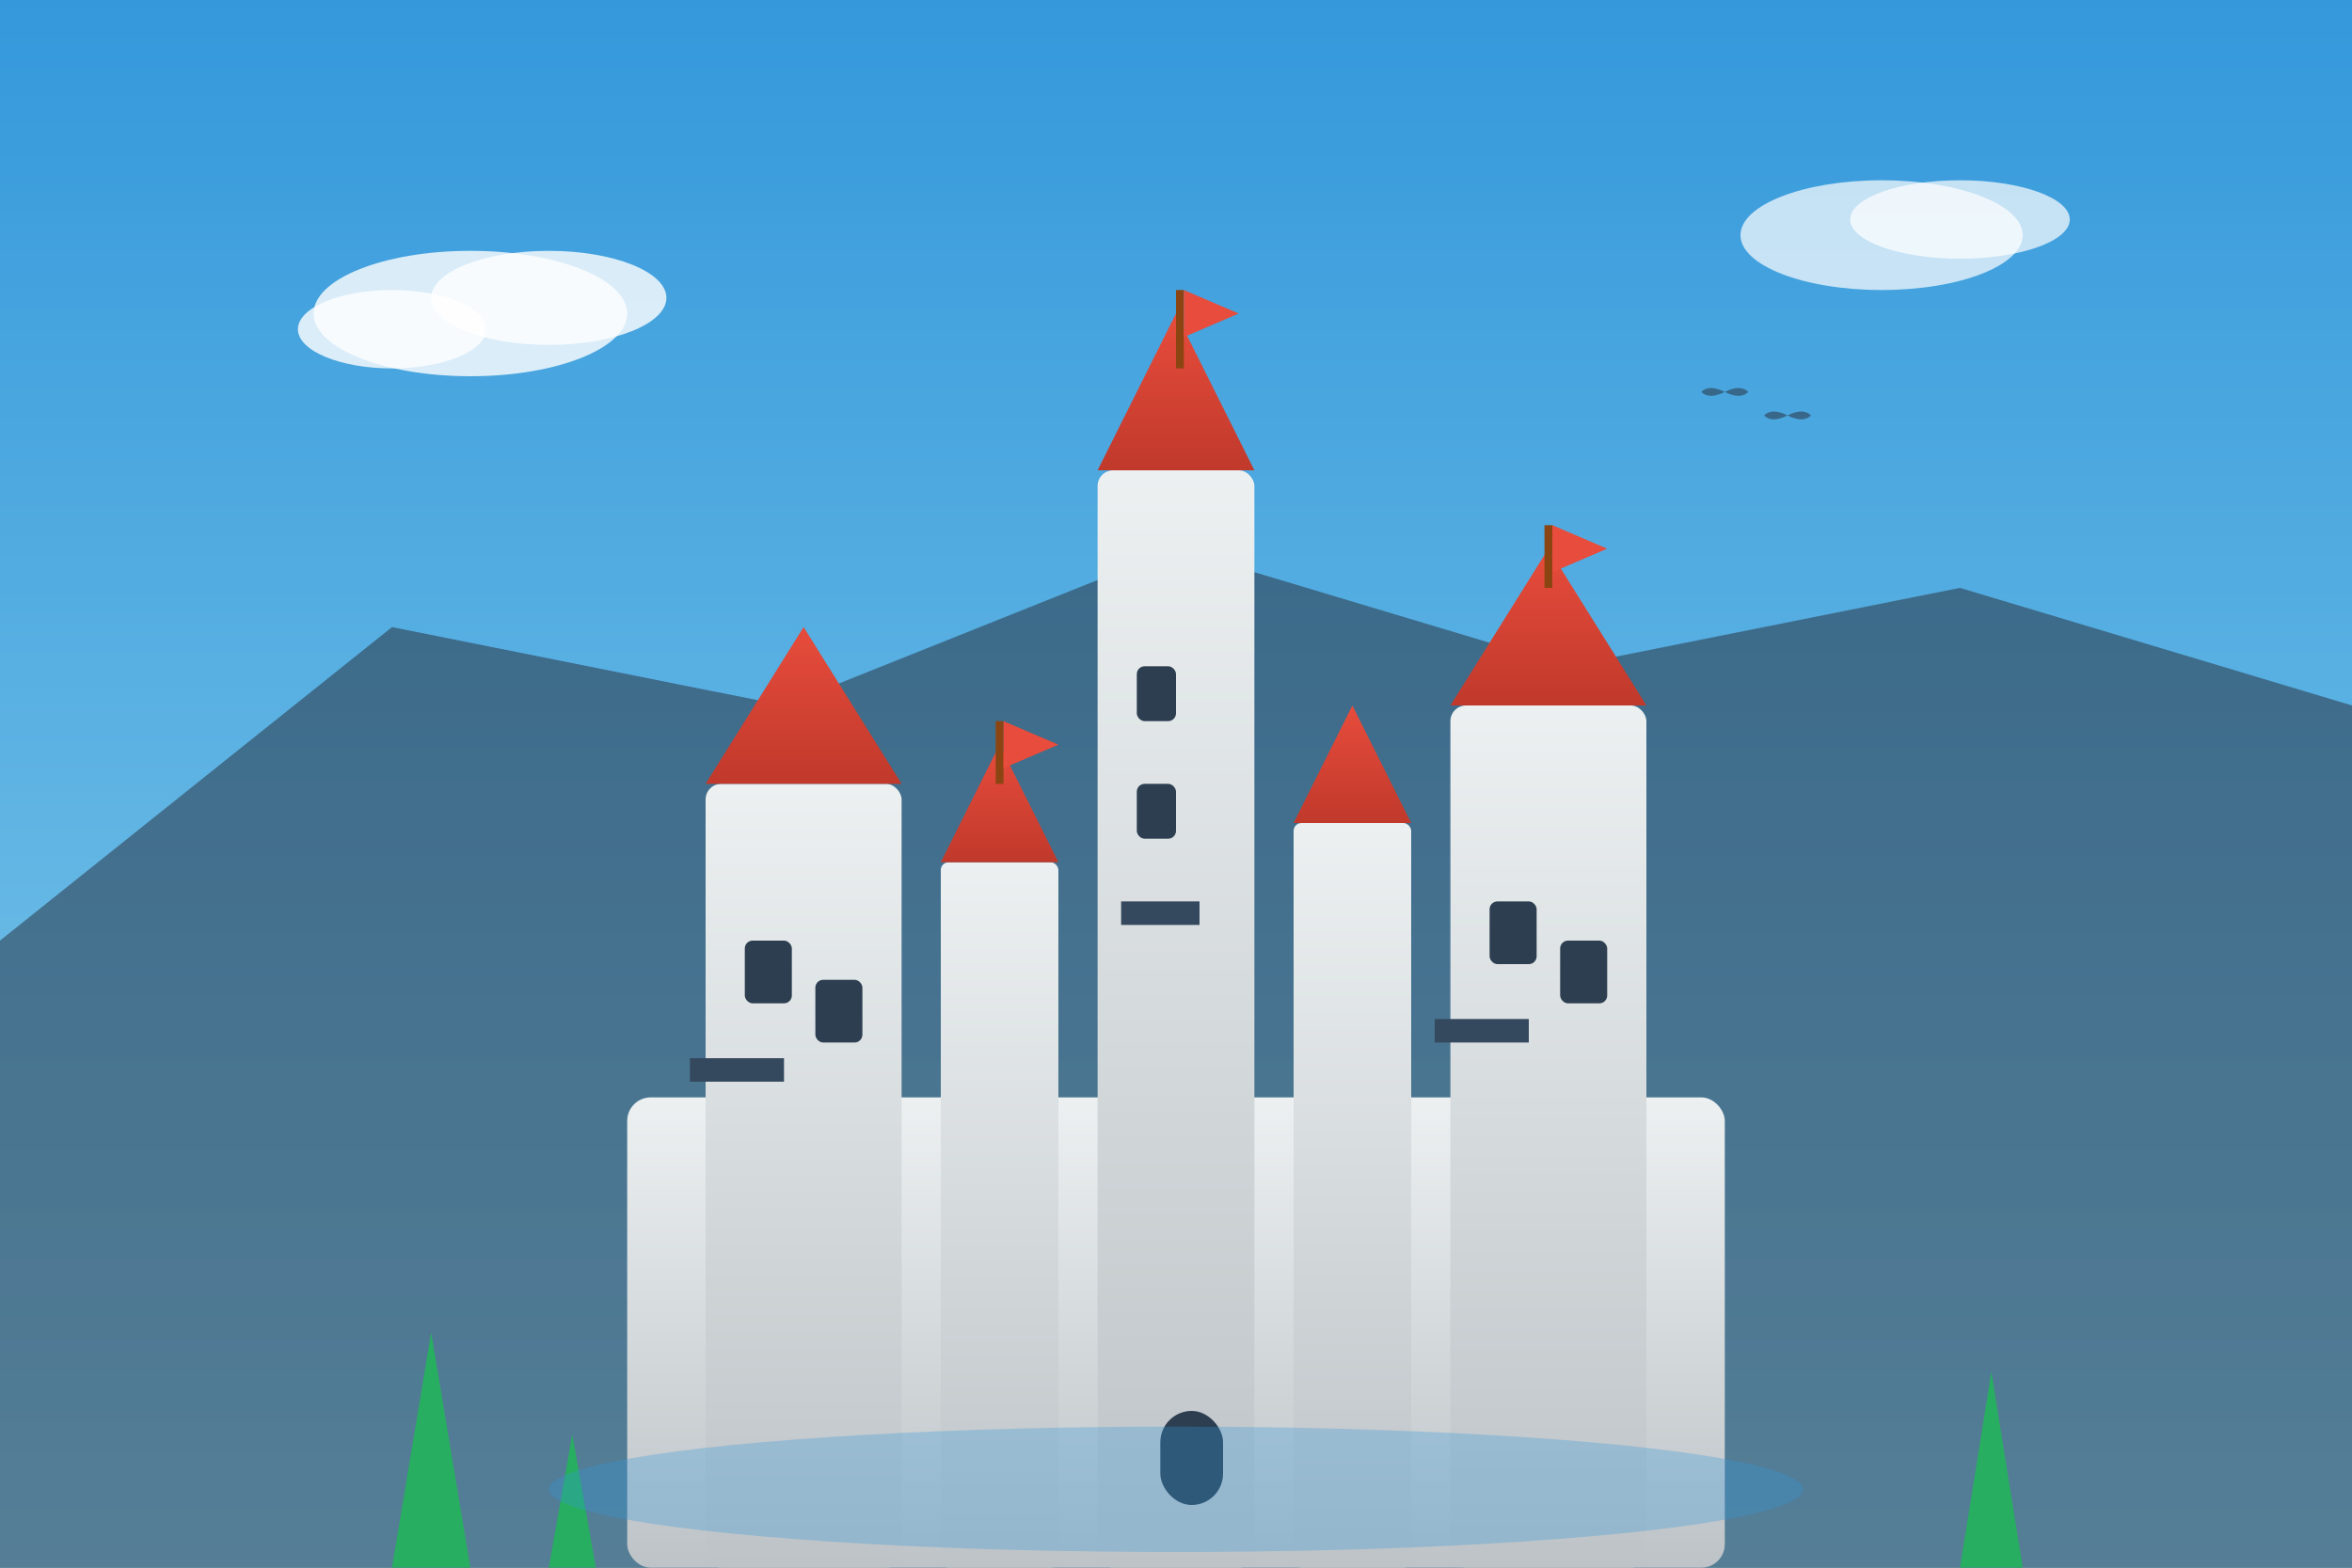
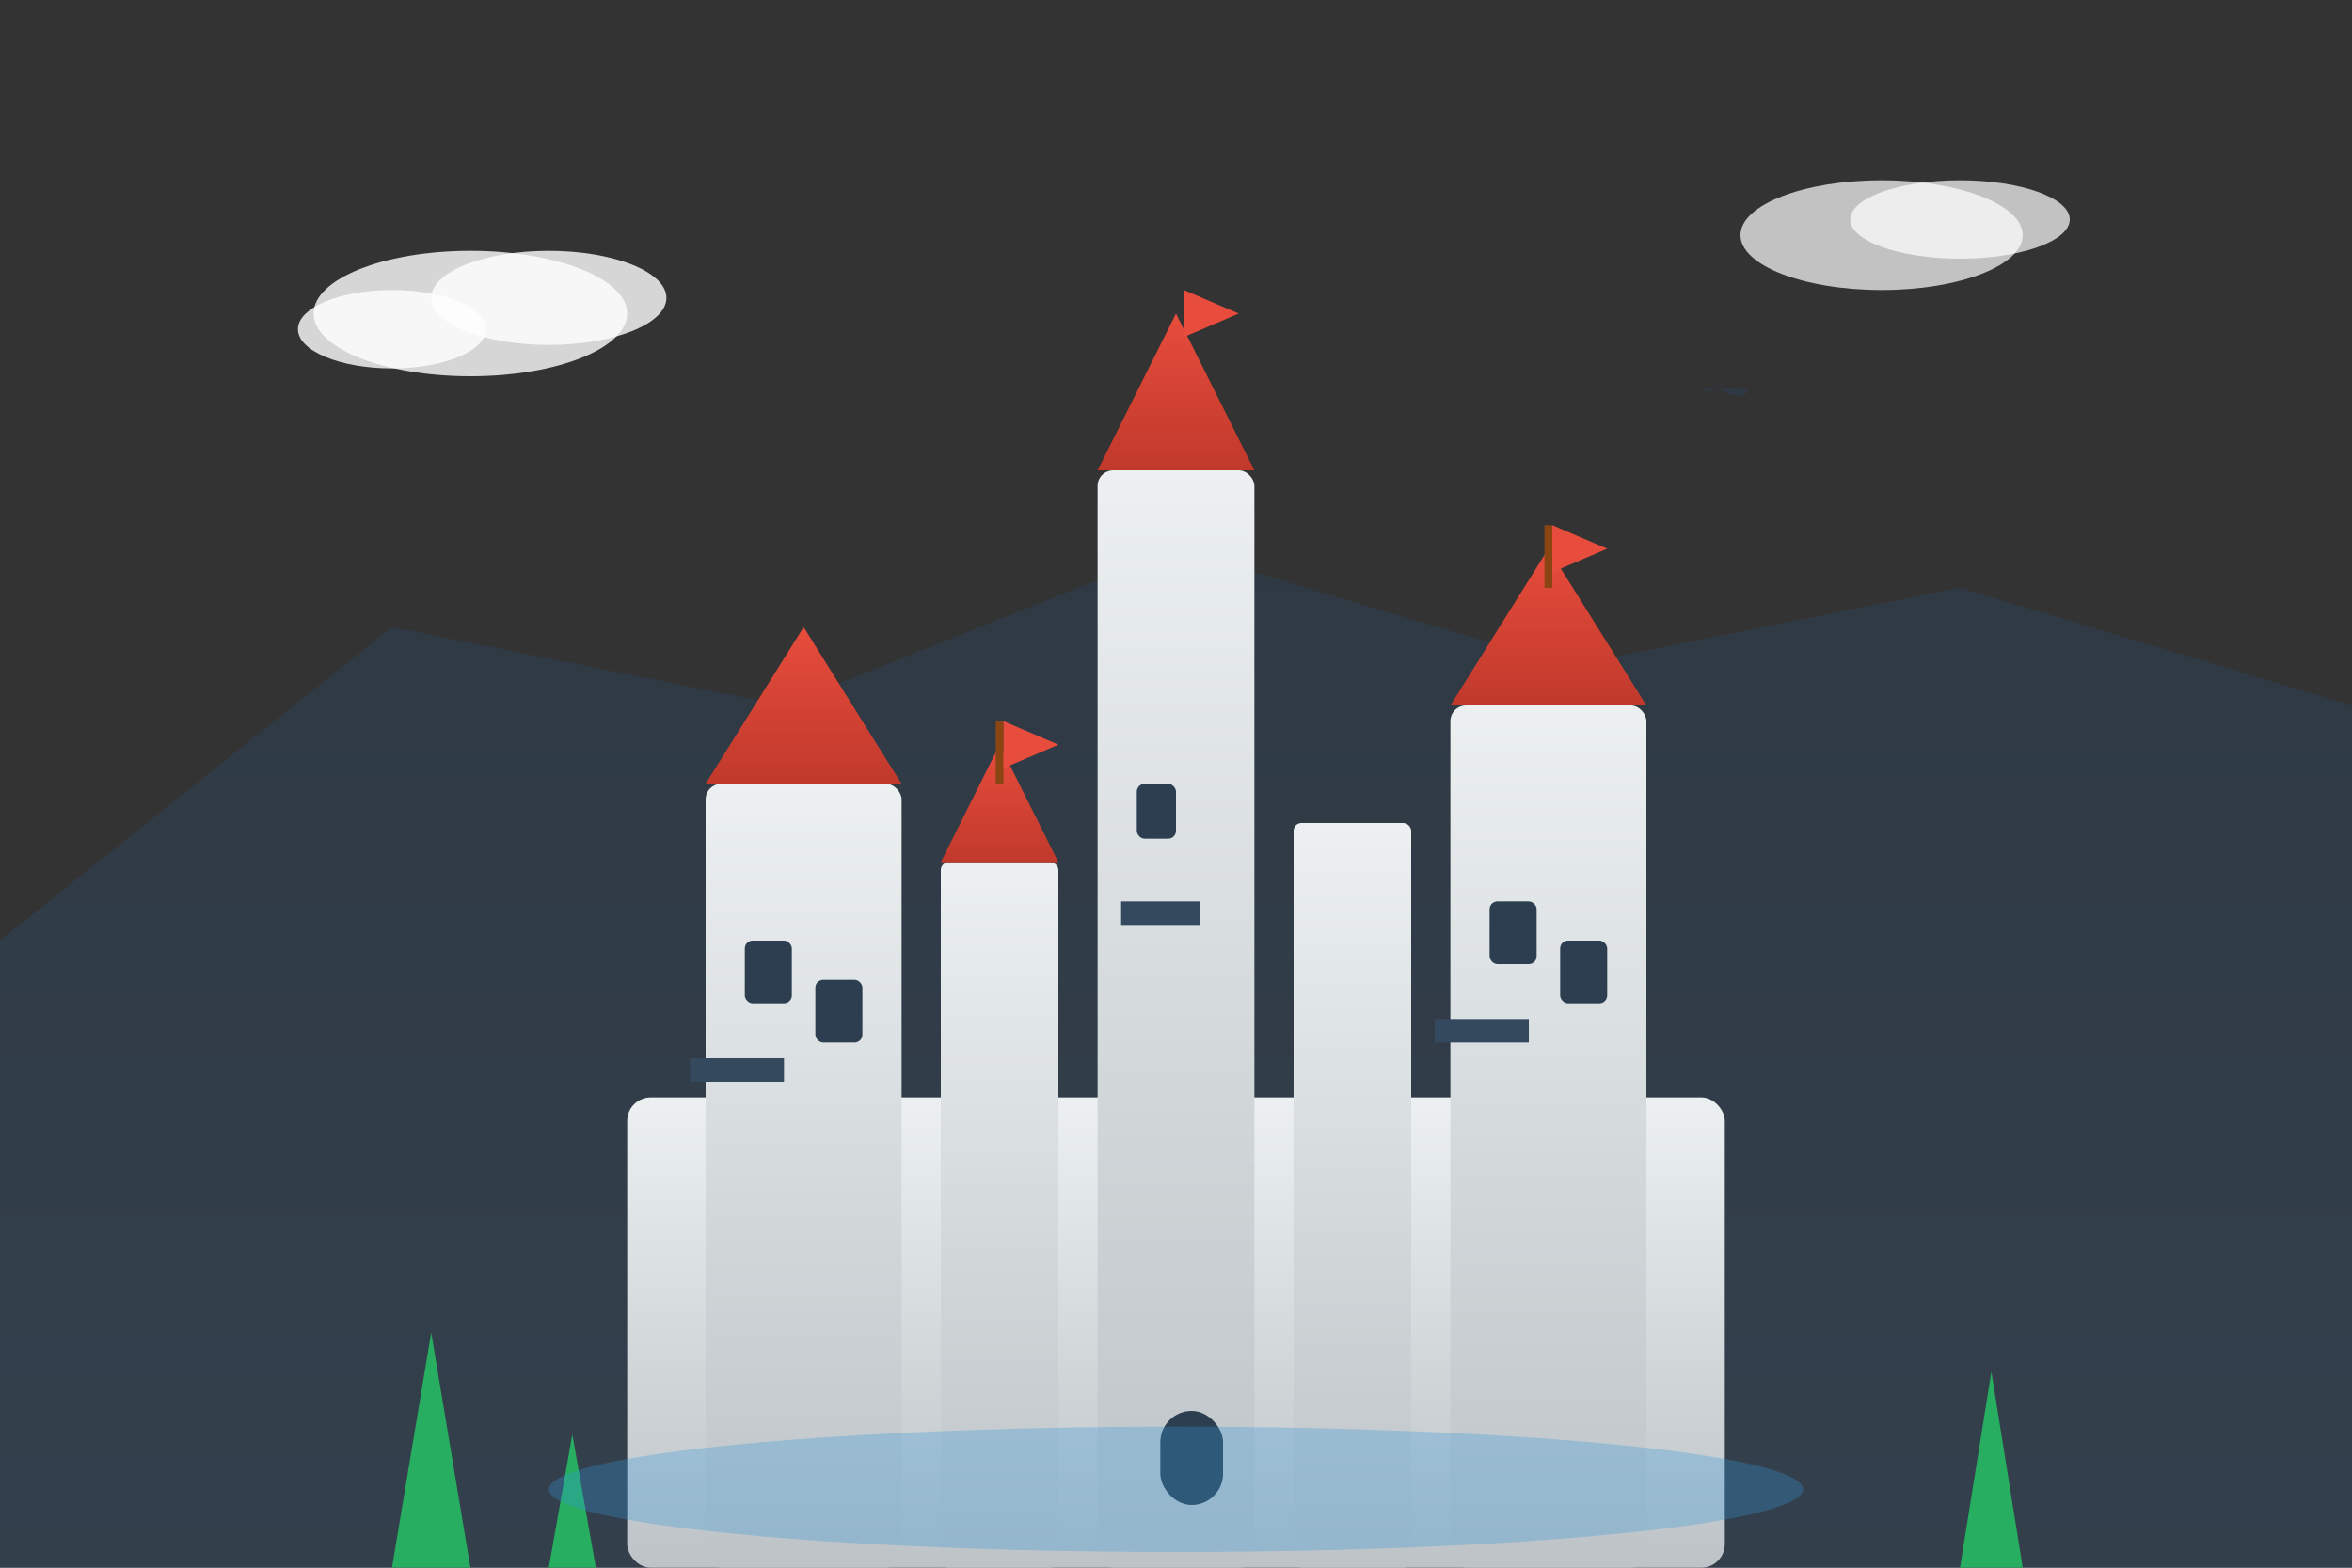
<svg xmlns="http://www.w3.org/2000/svg" width="300" height="200" viewBox="0 0 300 200">
  <rect x="0" y="0" width="300" height="200" fill="#333333" stroke="none" />
  <defs>
    <linearGradient id="castleGradient" x1="0%" y1="0%" x2="0%" y2="100%">
      <stop offset="0%" style="stop-color:#ecf0f1;stop-opacity:1" />
      <stop offset="100%" style="stop-color:#bdc3c7;stop-opacity:1" />
    </linearGradient>
    <linearGradient id="roofGradient" x1="0%" y1="0%" x2="0%" y2="100%">
      <stop offset="0%" style="stop-color:#e74c3c;stop-opacity:1" />
      <stop offset="100%" style="stop-color:#c0392b;stop-opacity:1" />
    </linearGradient>
    <linearGradient id="skyGradient" x1="0%" y1="0%" x2="0%" y2="100%">
      <stop offset="0%" style="stop-color:#3498db;stop-opacity:1" />
      <stop offset="100%" style="stop-color:#87ceeb;stop-opacity:1" />
    </linearGradient>
    <linearGradient id="mountainGradient" x1="0%" y1="0%" x2="0%" y2="100%">
      <stop offset="0%" style="stop-color:#2c3e50;stop-opacity:1" />
      <stop offset="100%" style="stop-color:#34495e;stop-opacity:1" />
    </linearGradient>
  </defs>
-   <rect width="300" height="200" fill="url(#skyGradient)" />
  <path d="M0,120 L50,80 L100,90 L150,70 L200,85 L250,75 L300,90 L300,200 L0,200 Z" fill="url(#mountainGradient)" opacity="0.6" />
  <rect x="80" y="140" width="140" height="60" fill="url(#castleGradient)" rx="3" />
  <rect x="90" y="100" width="25" height="100" fill="url(#castleGradient)" rx="2" />
  <polygon points="90,100 102.5,80 115,100" fill="url(#roofGradient)" />
  <rect x="140" y="60" width="20" height="140" fill="url(#castleGradient)" rx="2" />
  <polygon points="140,60 150,40 160,60" fill="url(#roofGradient)" />
  <rect x="185" y="90" width="25" height="110" fill="url(#castleGradient)" rx="2" />
  <polygon points="185,90 197.5,70 210,90" fill="url(#roofGradient)" />
  <rect x="120" y="110" width="15" height="90" fill="url(#castleGradient)" rx="1" />
  <polygon points="120,110 127.5,95 135,110" fill="url(#roofGradient)" />
  <rect x="165" y="105" width="15" height="95" fill="url(#castleGradient)" rx="1" />
-   <polygon points="165,105 172.5,90 180,105" fill="url(#roofGradient)" />
  <rect x="95" y="120" width="6" height="8" fill="#2c3e50" rx="1" />
  <rect x="104" y="125" width="6" height="8" fill="#2c3e50" rx="1" />
-   <rect x="145" y="85" width="5" height="7" fill="#2c3e50" rx="1" />
  <rect x="145" y="100" width="5" height="7" fill="#2c3e50" rx="1" />
  <rect x="190" y="115" width="6" height="8" fill="#2c3e50" rx="1" />
  <rect x="199" y="120" width="6" height="8" fill="#2c3e50" rx="1" />
  <rect x="88" y="135" width="12" height="3" fill="#34495e" />
  <rect x="143" y="115" width="10" height="3" fill="#34495e" />
  <rect x="183" y="130" width="12" height="3" fill="#34495e" />
  <rect x="127" y="92" width="1" height="8" fill="#8b4513" />
  <polygon points="128,92 135,95 128,98" fill="#e74c3c" />
-   <rect x="150" y="37" width="1" height="10" fill="#8b4513" />
  <polygon points="151,37 158,40 151,43" fill="#e74c3c" />
  <rect x="197" y="67" width="1" height="8" fill="#8b4513" />
  <polygon points="198,67 205,70 198,73" fill="#e74c3c" />
  <rect x="148" y="180" width="8" height="12" fill="#2c3e50" rx="4" />
  <g transform="translate(50, 160)" fill="#27ae60">
    <polygon points="0,40 5,10 10,40" />
    <rect x="4" y="40" width="2" height="8" fill="#8b4513" />
  </g>
  <g transform="translate(250, 170)" fill="#27ae60">
    <polygon points="0,30 4,5 8,30" />
    <rect x="3" y="30" width="2" height="6" fill="#8b4513" />
  </g>
  <g transform="translate(70, 175)" fill="#27ae60">
    <polygon points="0,25 3,8 6,25" />
    <rect x="2.5" y="25" width="1" height="4" fill="#8b4513" />
  </g>
  <ellipse cx="60" cy="40" rx="20" ry="8" fill="white" opacity="0.8" />
  <ellipse cx="70" cy="38" rx="15" ry="6" fill="white" opacity="0.8" />
  <ellipse cx="50" cy="42" rx="12" ry="5" fill="white" opacity="0.8" />
  <ellipse cx="240" cy="30" rx="18" ry="7" fill="white" opacity="0.7" />
  <ellipse cx="250" cy="28" rx="14" ry="5" fill="white" opacity="0.7" />
  <ellipse cx="150" cy="190" rx="80" ry="8" fill="#3498db" opacity="0.3" />
  <g transform="translate(220, 50)" fill="#2c3e50" opacity="0.6">
-     <path d="M0,0 Q-2,-1 -3,0 Q-2,1 0,0 Q2,-1 3,0 Q2,1 0,0" />
-     <path d="M8,3 Q6,2 5,3 Q6,4 8,3 Q10,2 11,3 Q10,4 8,3" />
+     <path d="M0,0 Q-2,-1 -3,0 Q2,-1 3,0 Q2,1 0,0" />
  </g>
</svg>